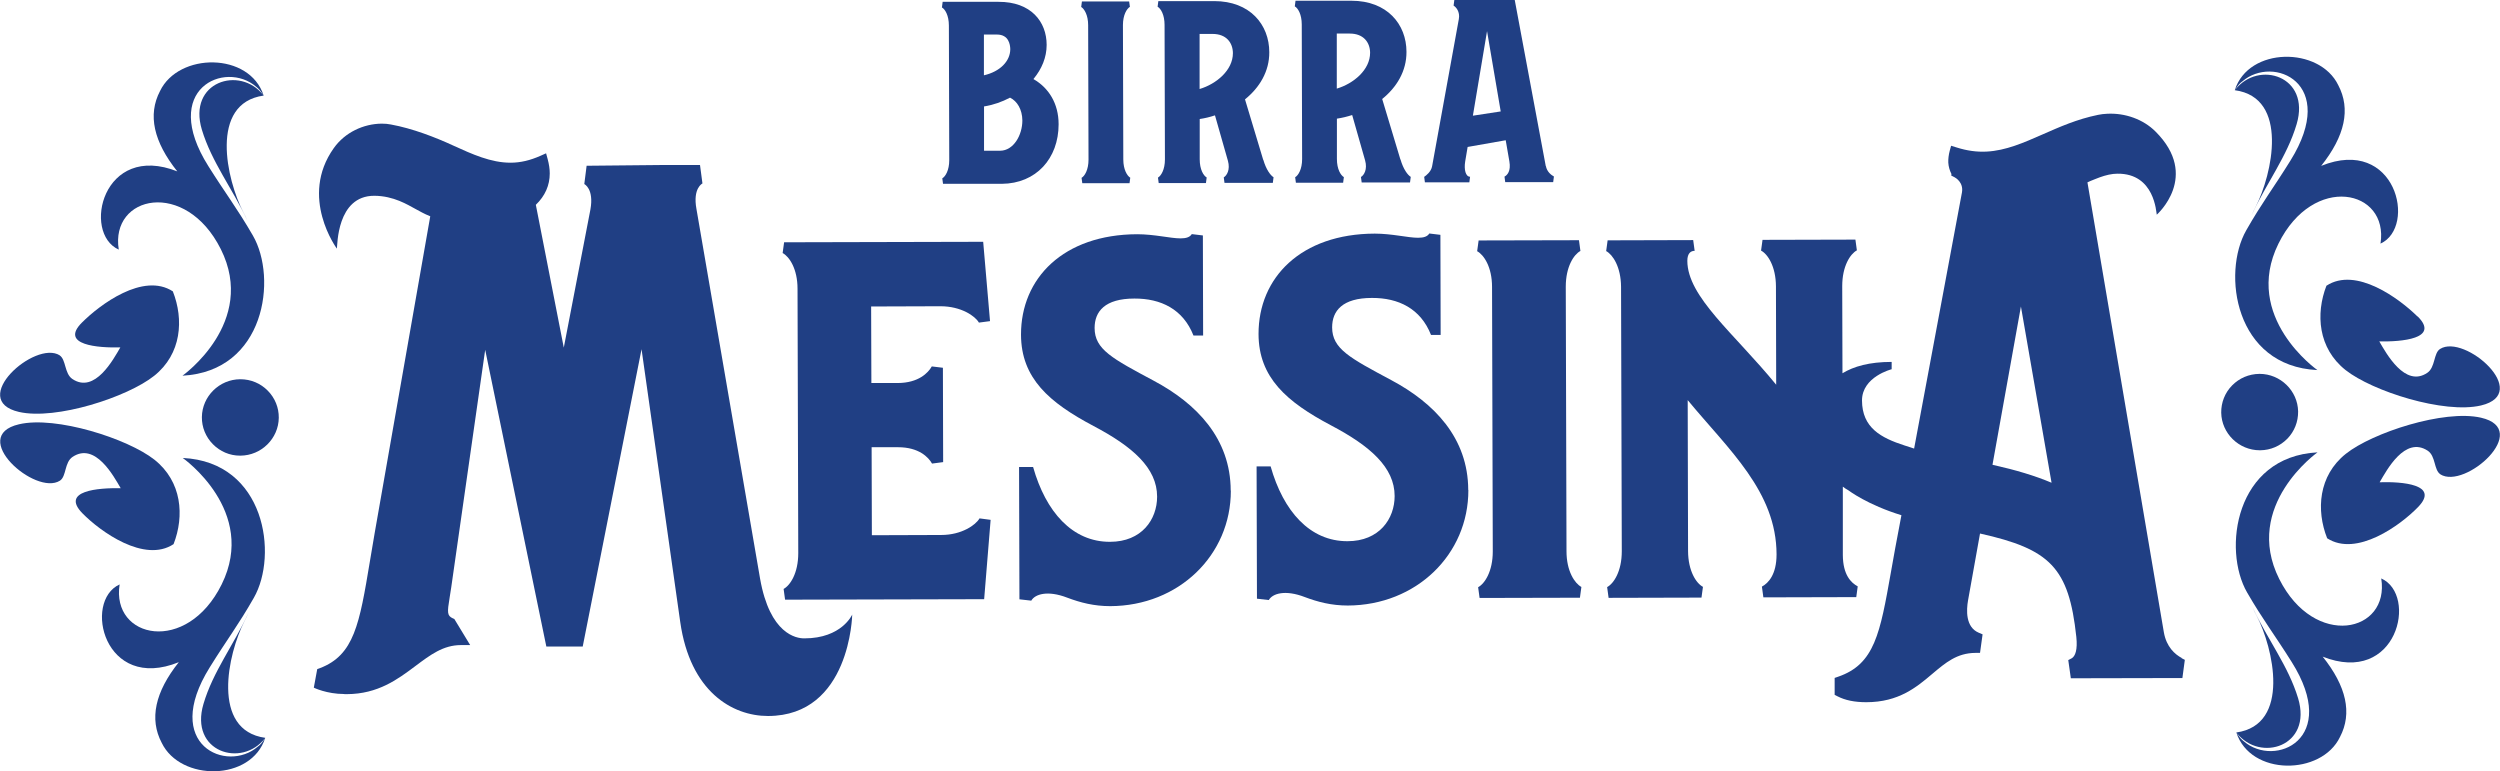
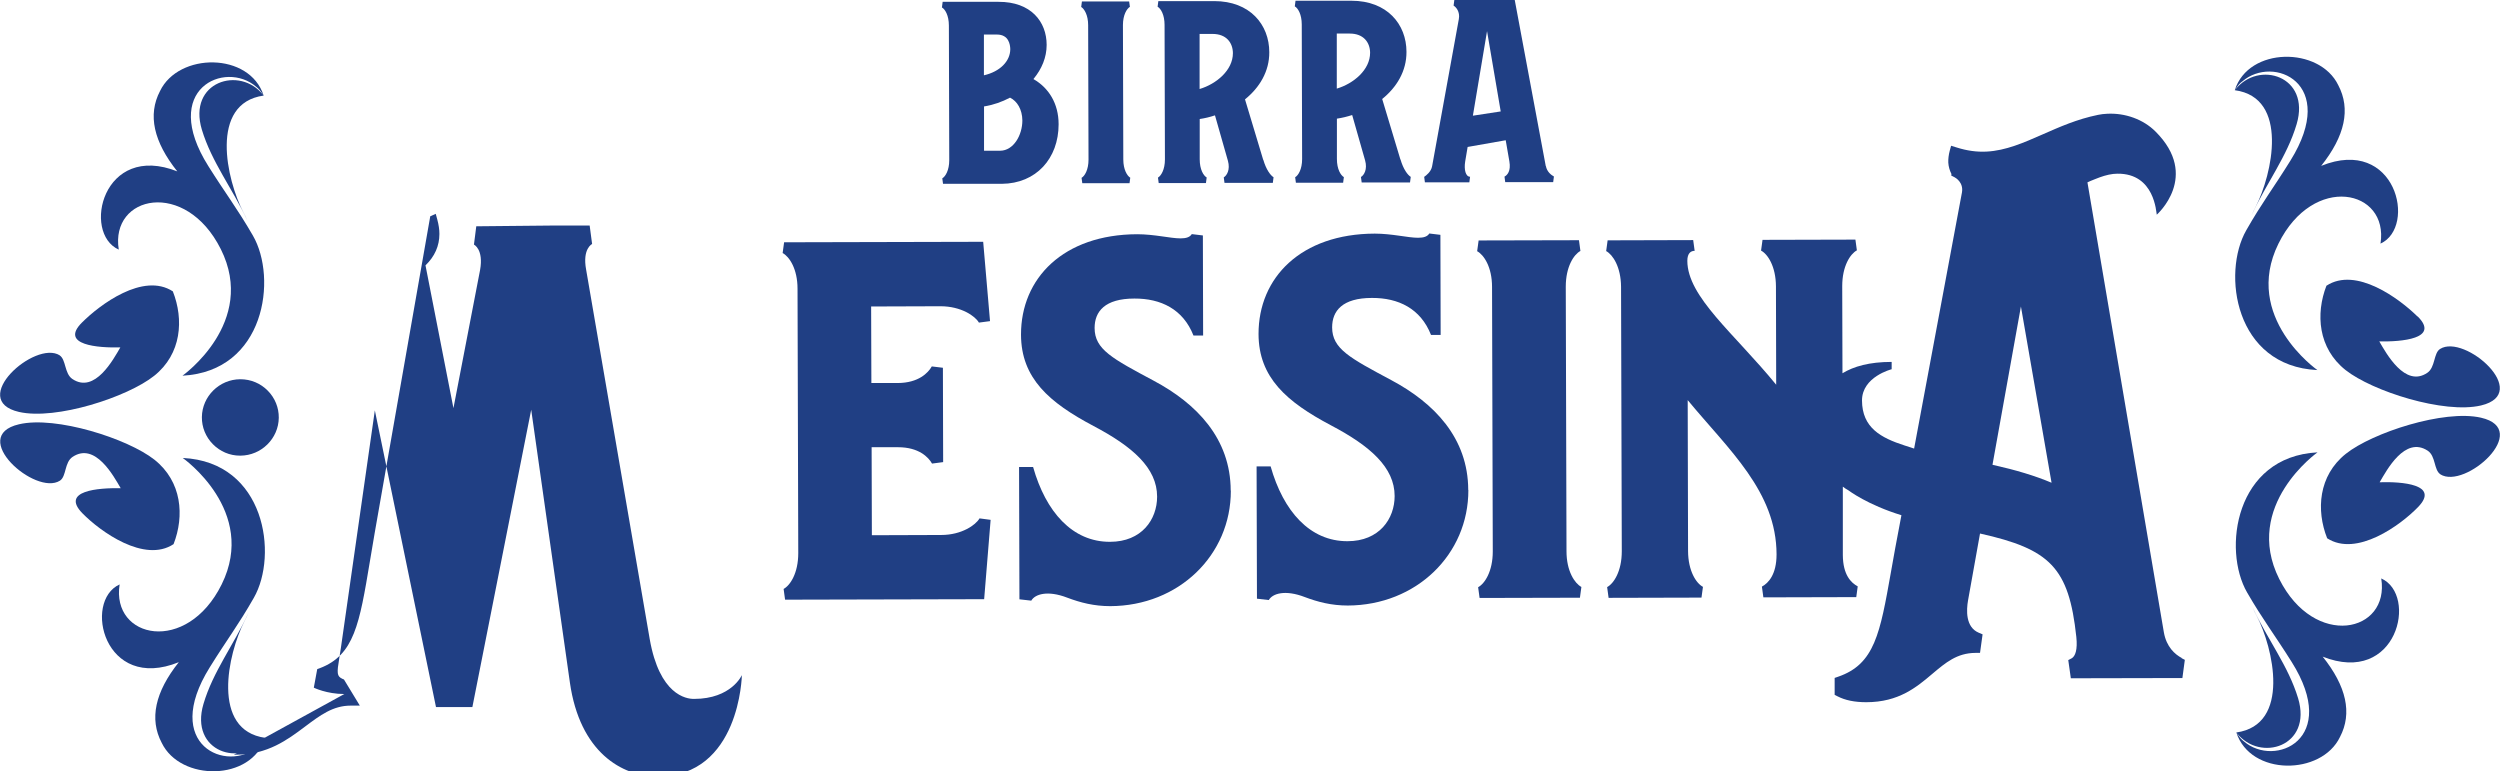
<svg xmlns="http://www.w3.org/2000/svg" id="Livello_2" viewBox="0 0 204.82 63.19">
  <defs>
    <style>      .cls-1 {        fill: #203f84;      }    </style>
  </defs>
  <g id="AW">
    <g>
      <g>
        <g>
-           <path class="cls-1" d="M28.21,56.86c-1.45,0-2.5-.52-2.5-.52l.28-1.52.22-.08c2.81-1.07,3.24-3.62,4.09-8.72.12-.74.26-1.53.4-2.37l4.55-25.93c-.51-.2-.87-.42-1.21-.6-.64-.34-1.77-1.07-3.37-1.08-3.1-.01-3.02,4.12-3.07,4.33,0,0-3.12-4.21-.25-8.24.91-1.28,2.43-1.99,3.93-2,.26,0,.51.02.75.07,1.76.32,3.64,1.05,5.07,1.71,1.6.73,3.12,1.42,4.73,1.42.81,0,1.61-.19,2.46-.57l.45-.2.13.48c.11.41.17.8.17,1.17,0,.97-.38,1.84-1.14,2.57l2.29,11.7,2.18-11.31c.31-1.71-.5-2.09-.5-2.09l.19-1.5,6.05-.06s0,0,0,0h3.24s.2,1.51.2,1.51c0,0-.81.38-.49,2.1l5.21,30.27c.8,4.56,2.98,4.91,3.63,4.9,3.07,0,3.92-1.95,3.92-1.95,0,0-.15,8.3-6.9,8.31-2.94,0-6.38-2.01-7.19-7.7l-3.17-22.35-4.82,24.36h-2.98s-5.01-24.31-5.01-24.31l-2.78,19.45c-.04.3-.09.58-.13.83-.21,1.26-.21,1.5.26,1.72l.12.05,1.3,2.14h-.75c-1.46,0-2.51.8-3.74,1.72-1.44,1.08-3.06,2.29-5.61,2.3h-.22Z" />
+           <path class="cls-1" d="M28.21,56.86c-1.45,0-2.5-.52-2.5-.52l.28-1.52.22-.08c2.81-1.07,3.24-3.62,4.09-8.72.12-.74.26-1.53.4-2.37l4.55-25.93l.45-.2.13.48c.11.41.17.8.17,1.17,0,.97-.38,1.84-1.14,2.57l2.29,11.7,2.18-11.31c.31-1.71-.5-2.09-.5-2.09l.19-1.5,6.05-.06s0,0,0,0h3.24s.2,1.51.2,1.51c0,0-.81.38-.49,2.1l5.21,30.27c.8,4.56,2.98,4.91,3.63,4.9,3.07,0,3.92-1.95,3.92-1.95,0,0-.15,8.3-6.9,8.31-2.94,0-6.38-2.01-7.19-7.7l-3.17-22.35-4.82,24.36h-2.98s-5.01-24.31-5.01-24.31l-2.78,19.45c-.04.3-.09.58-.13.83-.21,1.26-.21,1.5.26,1.72l.12.05,1.3,2.14h-.75c-1.46,0-2.51.8-3.74,1.72-1.44,1.08-3.06,2.29-5.61,2.3h-.22Z" />
          <path class="cls-1" d="M65.4,45.33l-.06-21.67c0-1.64-.67-2.63-1.22-2.93l.12-.88,16.31-.04.56,6.5-.91.12c-.3-.53-1.45-1.34-3.15-1.34l-5.68.02.02,6.27h2.17c1.69-.01,2.48-.83,2.78-1.36l.91.11.02,7.73-.91.12c-.3-.53-1.09-1.34-2.78-1.34h-2.17s.02,7.21.02,7.21l5.68-.02c1.69,0,2.84-.83,3.14-1.36l.91.12-.53,6.5-16.31.04-.12-.88c.54-.29,1.2-1.29,1.2-2.93Z" />
          <path class="cls-1" d="M100.84,40.2c.01,5.27-4.26,9.44-9.88,9.46-1.33,0-2.45-.29-3.51-.69-1.63-.63-2.66-.29-2.96.24l-.97-.11-.03-10.84h1.15c1.04,3.68,3.22,6.14,6.3,6.13,2.6,0,3.86-1.83,3.86-3.7,0-2.34-2-4.1-5.21-5.79-3.63-1.92-5.93-3.91-5.94-7.48-.01-4.63,3.48-8.21,9.52-8.23,1.41,0,2.72.34,3.55.34.46,0,.77-.1.92-.35l.91.11.02,8.2h-.79c-.85-2.16-2.67-3.04-4.84-3.03-2.42,0-3.26,1.06-3.26,2.41,0,1.76,1.46,2.51,4.84,4.32,3.51,1.87,6.3,4.73,6.31,9Z" />
          <path class="cls-1" d="M120.3,40.15c.01,5.27-4.26,9.44-9.88,9.46-1.33,0-2.45-.29-3.51-.69-1.63-.63-2.66-.29-2.96.24l-.97-.11-.03-10.84h1.15c1.04,3.68,3.22,6.14,6.3,6.13,2.6,0,3.86-1.83,3.86-3.7,0-2.34-2-4.1-5.21-5.79-3.63-1.92-5.93-3.91-5.94-7.48-.01-4.63,3.48-8.21,9.52-8.23,1.41,0,2.72.34,3.55.34.46,0,.77-.1.92-.35l.91.11.02,8.2h-.79c-.85-2.16-2.67-3.04-4.84-3.03-2.42,0-3.26,1.06-3.26,2.41,0,1.76,1.46,2.51,4.84,4.32,3.51,1.87,6.3,4.73,6.31,9Z" />
          <path class="cls-1" d="M129.44,48.97l-8.22.02-.12-.88c.54-.29,1.2-1.29,1.2-2.93l-.06-21.67c0-1.64-.67-2.63-1.22-2.93l.12-.88,8.22-.02.12.88c-.54.29-1.2,1.29-1.2,2.93l.06,21.67c0,1.64.67,2.63,1.22,2.93l-.12.88Z" />
          <path class="cls-1" d="M178.75,53.91c-.55-.29-1.26-.9-1.47-2.11l-6.26-36.86c.21-.11,1-.41,1-.41.5-.18.99-.3,1.46-.3,3.06-.03,3.17,3.19,3.22,3.36,0,0,3.58-3.15-.11-6.82-.99-.99-2.48-1.53-3.96-1.45-.25.01-.5.04-.74.09-1.72.35-3.15.99-4.54,1.6-1.55.68-3.01,1.33-4.6,1.41-.8.04-1.6-.07-2.45-.34l-.45-.14-.11.4c-.09.34-.13.67-.12.98.02.33.11.64.26.94l-.02.12.27.14c.08.04.75.42.61,1.24l-3.92,20.99c-.38-.12-.76-.25-.77-.25-1.96-.63-3.49-1.46-3.5-3.69,0-1.95,2.43-2.56,2.43-2.56v-.6c-1.83,0-3.11.37-4.03.93l-.02-7.14c0-1.64.66-2.64,1.2-2.93l-.12-.88-7.61.02-.12.88c.55.29,1.21,1.29,1.22,2.93l.02,8.06c-3.45-4.22-7.27-7.19-7.28-10.15,0-.64.3-.82.6-.82l-.12-.88-7.01.02-.12.88c.54.29,1.21,1.29,1.22,2.93l.06,21.67c0,1.64-.66,2.64-1.2,2.93l.12.88,7.61-.02.12-.88c-.55-.29-1.21-1.29-1.22-2.93l-.03-12.37c3.38,4.09,7.27,7.49,7.28,12.64,0,1.64-.66,2.35-1.2,2.64l.12.88,7.61-.02.12-.88c-.54-.29-1.21-.93-1.22-2.57v-5.6c.14.11.29.21.44.29.07.05,1.59,1.2,4.36,2.05l-.51,2.71c-.13.69-.24,1.34-.35,1.96-.89,5.01-1.33,7.53-4.32,8.56l-.29.1v1.39s.24.12.24.12c.62.32,1.39.48,2.35.48,2.67,0,4.13-1.24,5.42-2.33,1.08-.91,2.01-1.7,3.52-1.71h.38s.21-1.52.21-1.52l-.31-.13c-1.1-.46-1.02-1.87-.88-2.66l.98-5.47c5.73,1.28,7.28,2.78,7.89,8.47.11,1.05-.08,1.59-.39,1.76l-.27.14.21,1.49,9.14-.02.2-1.49-.27-.14ZM163.24,38.08l2.33-12.97,2.51,14.44c-1.35-.57-2.91-1.04-4.83-1.47Z" />
        </g>
        <g>
          <path class="cls-1" d="M84.68,6.46c.67-.81,1.07-1.76,1.07-2.78,0-1.91-1.29-3.54-3.94-3.53h-4.58s-.06.46-.06.46c.26.15.57.65.57,1.49l.03,11.02c0,.83-.31,1.34-.57,1.49l.06.45h4.81c2.82-.02,4.66-2.08,4.66-4.88,0-1.71-.82-2.99-2.06-3.7ZM80.6,2.83h1.08c.97,0,1.08.83,1.09,1.19,0,1-.85,1.85-2.16,2.15v-3.34ZM81.93,12.35h-1.31s0-3.63,0-3.63c.75-.12,1.47-.37,2.13-.72.59.29,1,.97,1.01,1.87,0,1.19-.71,2.47-1.82,2.48Z" />
          <path class="cls-1" d="M92,2.05l.03,11.02c0,.83.32,1.34.57,1.49l-.06.45h-3.87s-.06-.44-.06-.44c.26-.15.57-.66.57-1.49l-.03-11.02c0-.83-.32-1.34-.57-1.49l.06-.45h3.87s.06.44.06.44c-.25.15-.57.66-.57,1.49Z" />
          <path class="cls-1" d="M103.49,13.09l-1.49-4.95c1.19-.96,2-2.29,1.99-3.86,0-2.26-1.58-4.19-4.51-4.19h-4.58s-.06.46-.06.46c.26.15.57.65.57,1.49l.03,11.02c0,.83-.31,1.34-.57,1.49l.06.45h3.87s.06-.46.06-.46c-.26-.15-.57-.65-.57-1.49v-3.3c.41-.06.84-.16,1.25-.3l1.06,3.72c.21.75-.1,1.22-.34,1.36l.06.45h3.96s.06-.46.06-.46c-.25-.15-.61-.63-.84-1.43ZM98.28,7.29V2.78s1.07,0,1.07,0c1.11,0,1.65.71,1.66,1.57,0,1.41-1.36,2.53-2.72,2.94Z" />
          <path class="cls-1" d="M114.73,13.06l-1.49-4.95c1.19-.96,2-2.29,1.99-3.86,0-2.26-1.58-4.19-4.51-4.19h-4.58s-.06.46-.06.46c.26.15.57.65.57,1.49l.03,11.02c0,.83-.31,1.34-.57,1.49l.06.45h3.87s.06-.46.06-.46c-.26-.15-.57-.65-.57-1.49v-3.3c.41-.06.84-.16,1.25-.3l1.06,3.72c.21.75-.1,1.22-.34,1.36l.06.45h3.96s.06-.46.06-.46c-.25-.15-.61-.63-.84-1.43ZM109.52,7.26V2.75s1.07,0,1.07,0c1.11,0,1.65.71,1.66,1.57,0,1.41-1.36,2.53-2.73,2.94Z" />
          <path class="cls-1" d="M126.64,13.6l-2.54-13.6h-4.95s-.06.46-.06.46c.2.12.54.5.43,1.1l-2.19,12.06c-.08.45-.48.75-.65.87l.06.45h3.64s.06-.46.06-.46c-.36,0-.51-.58-.4-1.25l.2-1.19,3.12-.55.3,1.73c.14.8-.17,1.13-.4,1.25l.06.45h3.93s.06-.46.06-.46c-.22-.12-.57-.38-.66-.86ZM120.67,9.48l1.16-6.93,1.12,6.58-2.29.35Z" />
        </g>
      </g>
      <g>
        <path class="cls-1" d="M21.94,32.01c.59.6.91,1.39.9,2.22-.02,1.7-1.43,3.09-3.14,3.1h-.04c-.84,0-1.63-.34-2.22-.94-.59-.6-.91-1.39-.9-2.22.02-1.7,1.43-3.09,3.14-3.1.88,0,1.67.34,2.26.94Z" />
        <path class="cls-1" d="M14.54,14.06c-1.96-2.45-2.45-4.65-1.43-6.6,1.52-3.17,7.34-3.21,8.49.37-4.49.63-3.02,6.96-1.67,9.54.12.23.24.47.34.71-1.22-2.63-2.93-4.8-3.73-7.45-1.19-3.94,3.12-5.28,5.03-2.84-.01-.02-.02-.03-.03-.05-.21-.32-.35-.48-.56-.64-2.52-2.18-7.91.16-3.91,6.51,1.4,2.23,2.38,3.49,3.65,5.69,2.02,3.49,1,11.12-5.77,11.48,0,0,6.15-4.36,3.14-10.37-2.89-5.77-9.08-4.41-8.36.04-3.03-1.35-1.31-8.84,4.82-6.4Z" />
        <path class="cls-1" d="M21.73,60.45c-1.13,3.58-6.95,3.58-8.48.41-1.03-1.95-.55-4.16,1.4-6.61-6.12,2.48-7.87-5-4.85-6.37-.7,4.45,5.5,5.78,8.36,0,2.98-6.03-3.19-10.36-3.19-10.36,6.77.32,7.83,7.95,5.83,11.45-1.25,2.2-2.23,3.47-3.62,5.71-3.97,6.38,1.43,8.68,3.94,6.49.22-.15.35-.32.56-.64.01-.02.02-.03.03-.05-1.9,2.46-6.21,1.13-5.04-2.81.78-2.65,2.48-4.83,3.69-7.47-.1.24-.22.48-.34.72-1.34,2.59-2.77,8.92,1.72,9.53Z" />
        <path class="cls-1" d="M4.88,29.11c.54.34.39,1.5,1.05,1.94,1.84,1.24,3.37-1.63,3.93-2.59-1.79.05-5-.18-3.15-2.03,1.47-1.47,5.02-4.14,7.45-2.56.91,2.3.72,5.13-1.53,6.92-2.18,1.74-8.04,3.65-11.07,2.96-4.23-.97,1.31-5.91,3.33-4.64Z" />
        <path class="cls-1" d="M6.75,42.05c-1.81-1.85,1.32-2.09,3.14-2.05-.58-.99-2.09-3.8-3.94-2.57-.68.45-.5,1.6-1.04,1.95-2.01,1.28-7.57-3.64-3.35-4.62,3.02-.71,8.91,1.18,11.09,2.9,2.26,1.79,2.47,4.61,1.57,6.92-2.39,1.58-6.01-1.04-7.46-2.52Z" />
-         <path class="cls-1" d="M185.14,36.89c-1.71,0-3.13-1.38-3.16-3.08-.01-.83.3-1.63.89-2.23.59-.6,1.37-.94,2.25-.95,1.71,0,3.13,1.38,3.16,3.08.01.84-.3,1.63-.88,2.23-.59.6-1.37.94-2.22.95h-.04Z" />
        <path class="cls-1" d="M183.09,7.39c1.13-3.58,6.95-3.58,8.48-.41,1.03,1.95.55,4.16-1.4,6.61,6.12-2.48,7.87,5,4.86,6.37.7-4.45-5.5-5.78-8.36,0-2.98,6.03,3.19,10.36,3.19,10.36-6.78-.32-7.83-7.95-5.83-11.45,1.25-2.2,2.23-3.47,3.62-5.71,3.97-6.38-1.43-8.68-3.94-6.49-.22.15-.35.32-.56.64-.01.02-.02.03-.03.05,1.9-2.46,6.21-1.13,5.04,2.81-.78,2.65-2.48,4.83-3.69,7.47.1-.24.22-.48.34-.72,1.34-2.59,2.77-8.92-1.72-9.53Z" />
        <path class="cls-1" d="M190.28,53.78c1.96,2.45,2.45,4.65,1.43,6.6-1.52,3.17-7.34,3.21-8.49-.37,4.49-.63,3.02-6.96,1.67-9.54-.12-.23-.24-.47-.34-.71,1.22,2.63,2.93,4.8,3.73,7.45,1.19,3.94-3.12,5.28-5.03,2.84.01.02.02.03.03.05.21.32.35.48.56.64,2.52,2.18,7.91-.16,3.91-6.51-1.4-2.23-2.38-3.49-3.65-5.69-2.02-3.49-1-11.12,5.77-11.48,0,0-6.15,4.36-3.14,10.37,2.89,5.77,9.08,4.41,8.36-.04,3.03,1.35,1.31,8.84-4.82,6.4Z" />
        <path class="cls-1" d="M198.07,25.92c1.86,1.84-1.35,2.09-3.14,2.05.56.96,2.11,3.82,3.94,2.57.66-.45.5-1.61,1.04-1.95,2.01-1.28,7.58,3.63,3.35,4.63-3.03.71-8.9-1.17-11.09-2.9-2.26-1.79-2.46-4.61-1.57-6.91,2.42-1.59,5.98,1.06,7.46,2.52Z" />
        <path class="cls-1" d="M199.94,38.86c-.55-.35-.37-1.5-1.05-1.94-1.86-1.21-3.35,1.6-3.93,2.59,1.82-.06,4.95.17,3.15,2.03-1.44,1.49-5.04,4.12-7.45,2.56-.91-2.3-.72-5.13,1.53-6.92,2.17-1.73,8.05-3.65,11.07-2.96,4.23.97-1.31,5.92-3.33,4.64Z" />
      </g>
    </g>
  </g>
</svg>